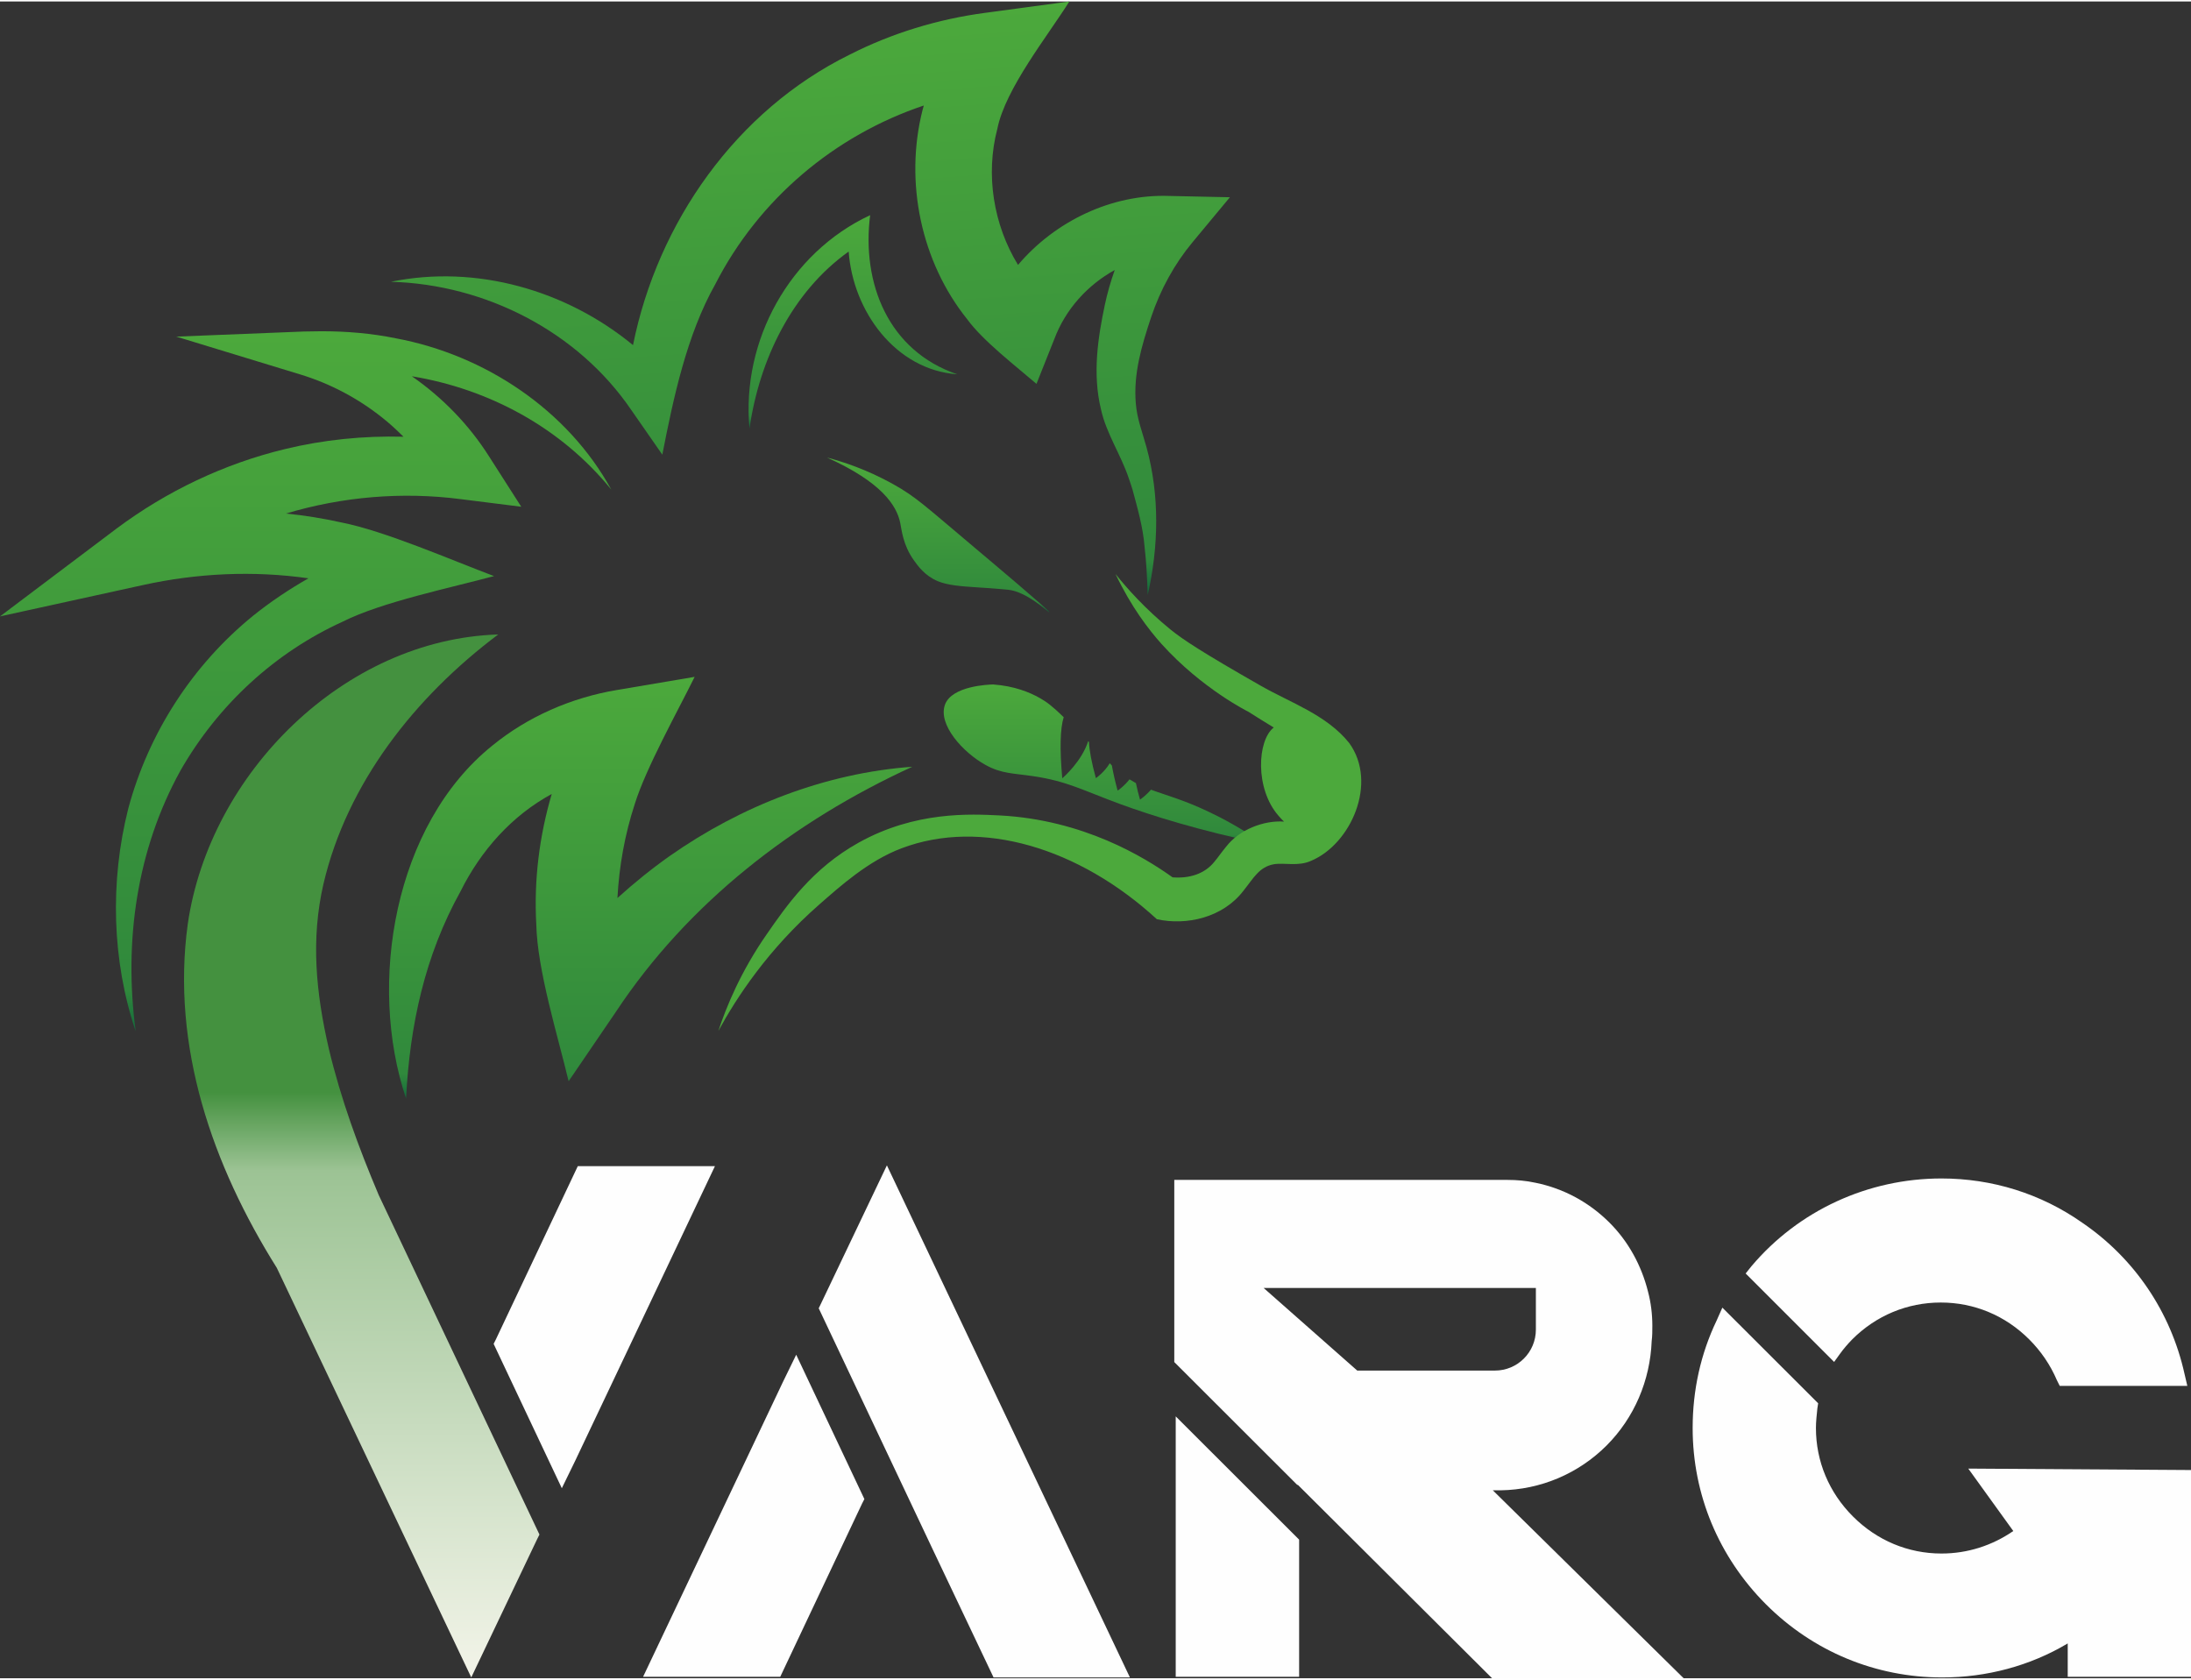
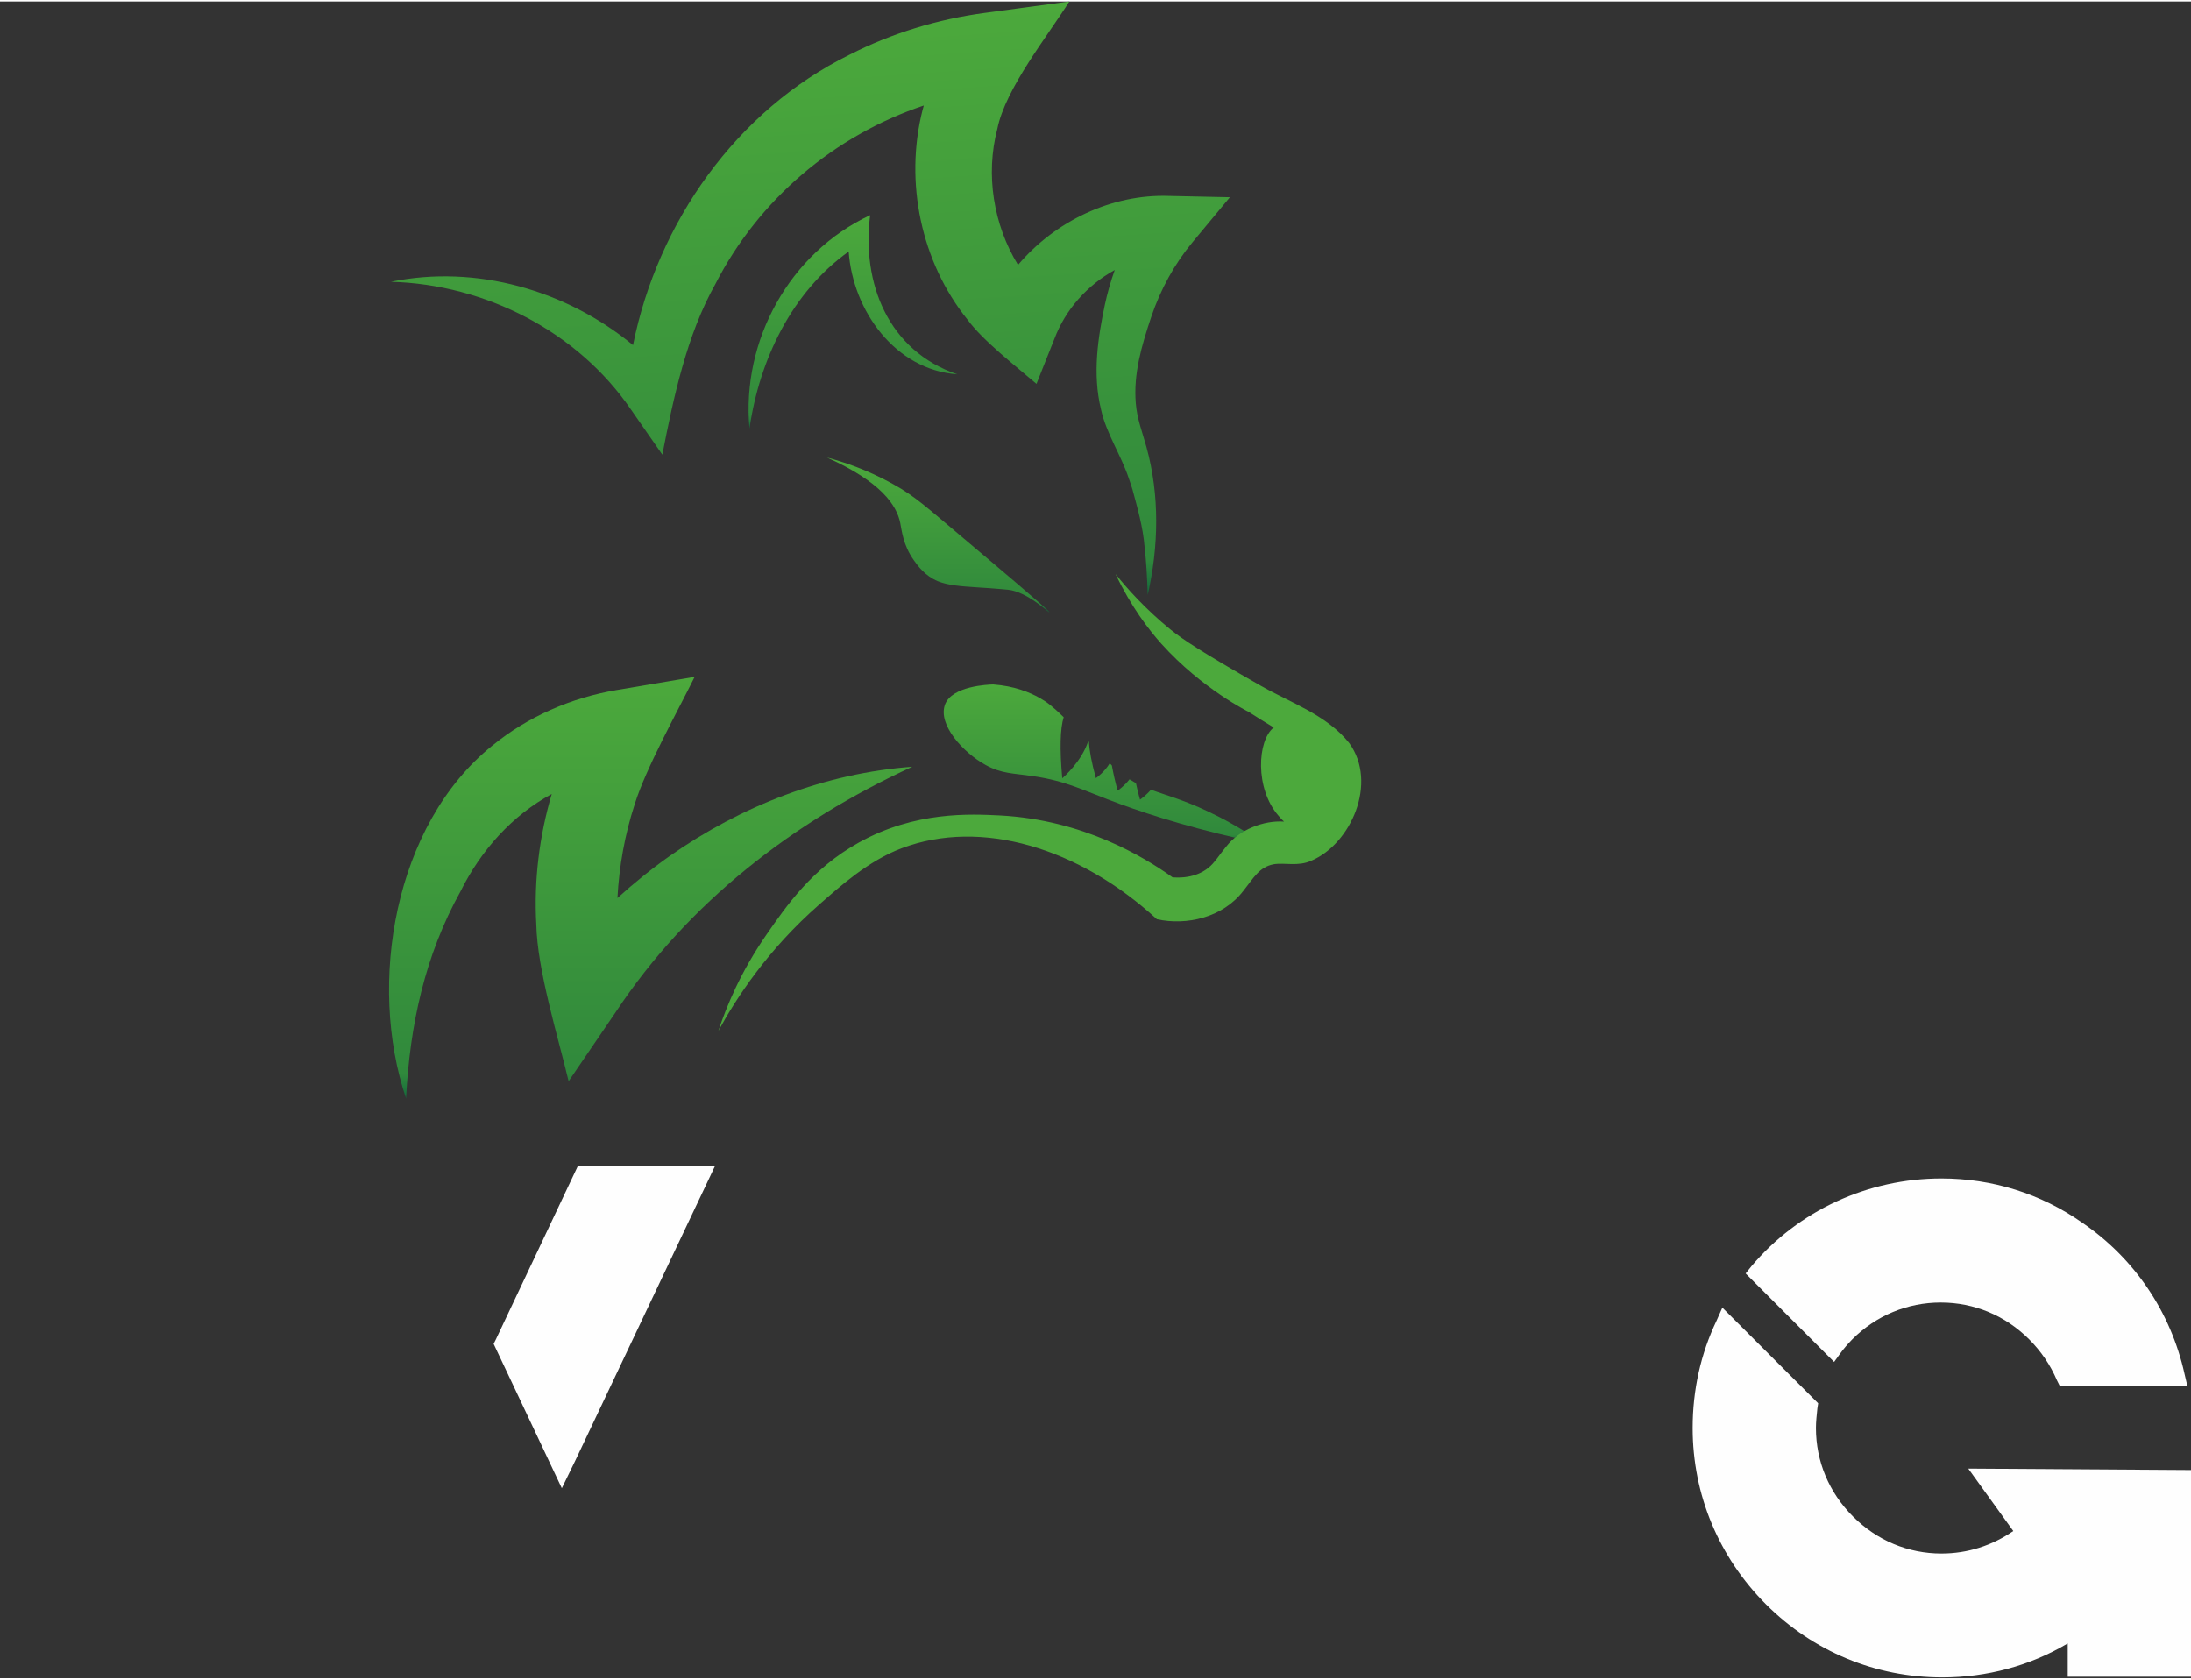
<svg xmlns="http://www.w3.org/2000/svg" xmlns:xlink="http://www.w3.org/1999/xlink" xml:space="preserve" width="300px" height="230px" version="1.1" style="shape-rendering:geometricPrecision; text-rendering:geometricPrecision; image-rendering:optimizeQuality; fill-rule:evenodd; clip-rule:evenodd" viewBox="0 0 167.42 128.13">
  <rect x="0" y="0" width="167.42" height="128.13" fill="#333333" stroke="none" />
  <defs>
    <style type="text/css">
   
    .fil0 {fill:#FEFEFE;fill-rule:nonzero}
    .fil8 {fill:#4CA93C;fill-rule:nonzero}
    .fil6 {fill:url(#id0)}
    .fil1 {fill:url(#id1)}
    .fil4 {fill:url(#id2)}
    .fil7 {fill:url(#id3)}
    .fil5 {fill:url(#id4)}
    .fil2 {fill:url(#id5)}
    .fil3 {fill:url(#id6)}
   
  </style>
    <linearGradient id="id0" gradientUnits="userSpaceOnUse" x1="23.35" y1="78.7" x2="23.35" y2="25.2">
      <stop offset="0" style="stop-opacity:1; stop-color:#14693C" />
      <stop offset="0.059" style="stop-opacity:1; stop-color:#30893C" />
      <stop offset="1" style="stop-opacity:1; stop-color:#4CA93C" />
    </linearGradient>
    <linearGradient id="id1" gradientUnits="userSpaceOnUse" xlink:href="#id0" x1="71.65" y1="46.63" x2="71.65" y2="34.85">
  </linearGradient>
    <linearGradient id="id2" gradientUnits="userSpaceOnUse" xlink:href="#id0" x1="50.52" y1="83.83" x2="50.52" y2="51.61">
  </linearGradient>
    <linearGradient id="id3" gradientUnits="userSpaceOnUse" x1="28.12" y1="128.07" x2="28.12" y2="48.37">
      <stop offset="0" style="stop-opacity:1; stop-color:#F3F4E9" />
      <stop offset="0.486" style="stop-opacity:1; stop-color:#9CC394" />
      <stop offset="0.561" style="stop-opacity:1; stop-color:#44913F" />
      <stop offset="1" style="stop-opacity:1; stop-color:#44913F" />
    </linearGradient>
    <linearGradient id="id4" gradientUnits="userSpaceOnUse" xlink:href="#id0" x1="63.91" y1="46.98" x2="60.78" y2="1.44">
  </linearGradient>
    <linearGradient id="id5" gradientUnits="userSpaceOnUse" xlink:href="#id0" x1="65.45" y1="32.64" x2="65.45" y2="16.33">
  </linearGradient>
    <linearGradient id="id6" gradientUnits="userSpaceOnUse" xlink:href="#id0" x1="84.57" y1="64.39" x2="84.57" y2="52.19">
  </linearGradient>
  </defs>
  <g id="Warstwa_x0020_1">
-     <path class="fil0" d="M49.14 128.02l10.7 -22.56 1 -2.05 5.21 11.03 -0.17 0.33 -6.26 13.25 -10.48 0zm22.12 -9.76l-8.7 -18.4 0.16 -0.33 5.05 -10.59 18.57 39.13 -10.42 0 -4.66 -9.81z" />
    <path class="fil0" d="M140.15 103.96l-6.76 -6.76 0.44 -0.55c3.6,-4.27 8.92,-6.71 14.52,-6.71 3.88,0 7.6,1.16 10.76,3.38 3.99,2.72 6.76,6.82 7.81,11.53l0.22 0.94 -9.75 0 -0.22 -0.44c-0.5,-1.17 -1.22,-2.22 -2.11,-3.11 -1.83,-1.83 -4.21,-2.82 -6.76,-2.82 -2.55,0 -4.94,0.99 -6.77,2.82 -0.33,0.34 -0.66,0.72 -0.94,1.11l-0.44 0.61zm27.27 8.26l0 15.8 -9.42 0 0 -2.55c-2.88,1.72 -6.21,2.6 -9.59,2.6 -5.1,0 -9.87,-1.99 -13.47,-5.59 -3.6,-3.61 -5.6,-8.37 -5.6,-13.47 0,-2.89 0.61,-5.66 1.83,-8.21l0.44 -0.99 7.32 7.31 -0.06 0.39c-0.05,0.5 -0.11,1 -0.11,1.5 0,2.55 1,4.93 2.83,6.76 1.83,1.83 4.21,2.83 6.76,2.83 2,0 3.88,-0.61 5.49,-1.72l-3.44 -4.77 17.02 0.11z" />
-     <polygon class="fil0" points="89.84,128.02 99.27,128.02 99.27,117.54 89.84,108.12 " />
-     <path class="fil0" d="M103.71 104.62l-7.15 -6.31 20.8 0 0 3.18c0,1.73 -1.4,3.13 -3.13,3.13l-10.52 0zm10.36 9.15l0.6 0c3.06,-0.05 5.94,-1.27 8.1,-3.43 2.1,-2.11 3.32,-4.94 3.44,-7.98 0.05,-0.39 0.05,-0.78 0.05,-1.17 0,-0.88 -0.11,-1.77 -0.33,-2.6 -0.5,-2 -1.5,-3.83 -2.94,-5.27 -1.55,-1.55 -3.49,-2.61 -5.65,-3.05 -0.73,-0.16 -1.45,-0.22 -2.16,-0.22l-25.45 0 0 13.92 9.42 9.41 0 -0.05 14.64 14.58 0.22 0.22 14.64 0 -14.58 -14.36z" />
    <path class="fil1" d="M68.79 39.85c0.11,0.54 0.21,1.69 1.04,2.85l0 0c0.29,0.41 0.84,1.19 1.83,1.6l0 0c0.79,0.32 1.78,0.39 3,0.47l0 0c0.06,0 0.11,0.01 0.14,0.01l0 0c1.19,0.07 2.1,0.16 2.21,0.17l0 0c1.48,0.14 3.13,1.77 3.17,1.72l0 0c0.07,-0.08 -4.73,-4.11 -5.69,-4.92l0 0c-3.78,-3.18 -4.5,-3.9 -6.25,-4.87l0 0c-1.99,-1.11 -3.8,-1.7 -5.05,-2.03l0 0c4.14,1.86 5.33,3.65 5.6,5l0 0z" />
    <path class="fil2" d="M57.27 32.64c0.75,-5.24 3.23,-10.43 7.58,-13.53l0 0c0.32,4.53 3.56,9.04 8.3,9.38l0 0c-5.27,-1.79 -7.32,-6.95 -6.66,-12.16 -6.16,2.87 -9.85,9.6 -9.22,16.31l0 0z" />
    <path class="fil3" d="M72.21 53.73c-0.56,1.53 1.38,3.66 3.08,4.6l0 0c1.23,0.69 2.13,0.64 3.67,0.87l0 0c2.61,0.39 3.75,1.07 6.69,2.15l0 0c2.39,0.87 5.93,1.99 10.93,3.04 -1.74,-1.23 -3.24,-2.01 -4.24,-2.48l0 0c-1.96,-0.93 -3.25,-1.25 -4.39,-1.68l0 0c-0.39,0.45 -0.79,0.73 -0.84,0.76l0 0c-0.13,-0.46 -0.23,-0.87 -0.31,-1.26l0 0c-0.16,-0.09 -0.32,-0.19 -0.49,-0.29l0 0c-0.4,0.51 -0.85,0.83 -0.91,0.86l0 0c-0.2,-0.73 -0.34,-1.37 -0.44,-1.92l0 0c-0.05,-0.05 -0.1,-0.1 -0.16,-0.17l0 0c-0.4,0.67 -1,1.1 -1.06,1.14l0 0c-0.33,-1.2 -0.5,-2.11 -0.53,-2.77l0 0c-0.02,-0.01 -0.04,-0.03 -0.06,-0.05l0 0c-0.5,1.54 -1.87,2.74 -1.98,2.83l0 0c-0.2,-2.25 -0.16,-3.8 0.11,-4.67l0 0c-0.88,-0.85 -1.3,-1.17 -1.84,-1.47l0 0c-0.76,-0.43 -1.92,-0.91 -3.55,-1.03l0 0c-0.37,0.01 -3.15,0.11 -3.68,1.54l0 0z" />
    <path class="fil4" d="M47.11 52.62c-3.45,0.58 -6.79,2.03 -9.5,4.25l0 0c-7.5,6.04 -9.54,18.19 -6.58,26.96l0 0c0.28,-5.62 1.45,-10.95 4.15,-15.81l0 0c1.57,-3.16 3.94,-5.81 6.98,-7.46l0 0c-0.95,3.22 -1.37,6.61 -1.18,9.96l0 0c0.07,3.49 1.66,8.58 2.47,11.99l0 0 3.61 -5.3c5.51,-8.33 13.58,-14.57 22.65,-18.73l0 0c-6.63,0.48 -13.1,3 -18.55,6.83l0 0c-1.39,0.98 -2.72,2.06 -3.98,3.2l0 0c0.13,-2.43 0.56,-4.84 1.32,-7.17l0 0c0.86,-2.77 3.27,-7.08 4.58,-9.73l-5.97 1.01z" />
    <path class="fil5" d="M75.27 0.87c-3.6,0.48 -7.12,1.55 -10.36,3.2l0 0c-8.66,4.27 -14.66,12.83 -16.54,22.19l0 0c-5.09,-4.2 -11.99,-6.18 -18.5,-4.84l0 0c7.24,0.2 14.29,3.81 18.37,9.8l0 0 2.37 3.41c0.85,-4.35 1.87,-9.16 4.05,-13.03l0 0c3.32,-6.49 9.12,-11.37 15.93,-13.65l0 0c-0.03,0.12 -0.07,0.24 -0.1,0.36l0 0c-1.38,5.48 -0.12,11.58 3.43,15.99l0 0c1.19,1.63 3.71,3.57 5.28,4.92l0 0 1.37 -3.44c0.85,-2.26 2.53,-4.11 4.61,-5.26l0 0c-0.31,0.88 -0.57,1.77 -0.76,2.68l0 0c-0.51,2.42 -0.96,5.23 -0.29,7.97l0 0c0.39,1.81 1.54,3.51 2.12,5.26l0 0c0.08,0.21 0.21,0.63 0.28,0.84l0 0c0.39,1.45 0.81,2.9 0.93,4.4l0 0c0.14,1.21 0.2,2.44 0.24,3.68 0.84,-3.7 0.92,-7.59 -0.09,-11.28l0 0c-0.32,-1.16 -0.73,-2.19 -0.82,-3.36l0 0c-0.19,-2.26 0.44,-4.39 1.17,-6.58l0 0c0.71,-2.12 1.79,-4.08 3.17,-5.74l0 0 2.85 -3.43 -4.66 -0.1c-4.38,-0.15 -8.7,1.93 -11.53,5.27l0 0c-1.88,-3.06 -2.5,-6.92 -1.58,-10.4l0 0c0.61,-3.07 3.86,-7.11 5.5,-9.73l0 0 -6.44 0.87z" />
-     <path class="fil6" d="M24.59 25.2l-0.07 0c-0.43,0 -0.87,0.01 -1.3,0.02l0 0 -9.75 0.39 9.47 2.89c2.27,0.69 4.39,1.81 6.23,3.27l0 0c0.59,0.46 1.14,0.97 1.66,1.49l0 0c-3.05,-0.08 -6.12,0.23 -9.08,0.95l0 0c-4.63,1.12 -9.01,3.21 -12.82,6.05l0 0 -8.93 6.73 10.9 -2.39c4.17,-0.92 8.47,-1.12 12.67,-0.52l0 0c-1.48,0.84 -2.9,1.79 -4.23,2.86l0 0c-4.65,3.78 -8,8.99 -9.54,14.74l0 0c-1.41,5.58 -1.25,11.62 0.57,17.02l0 0c-0.92,-6.87 0.08,-13.89 3.42,-19.93l0 0c2.86,-5 7.2,-9.02 12.42,-11.39l0 0c2.96,-1.49 8.32,-2.6 11.54,-3.47l0 0c-3.2,-1.2 -8.34,-3.45 -11.67,-4.1l0 0c-1.39,-0.31 -2.81,-0.54 -4.23,-0.68l0 0c4.31,-1.29 8.88,-1.68 13.36,-1.1l0 0 4.62 0.58 -2.45 -3.83c-1.53,-2.42 -3.56,-4.51 -5.91,-6.14l0 0c5.89,0.97 11.39,3.92 15.24,8.66l0 0c-3.34,-6.09 -9.66,-10.29 -16.46,-11.56l0 0c-1.86,-0.38 -3.76,-0.54 -5.66,-0.54z" />
-     <path class="fil7" d="M14.35 70.48c-1.29,9.39 1.9,18.48 6.8,26.29l0 0 14.86 31.3 5.04 -10.58 0.17 -0.34 -8.71 -18.4 -3.57 -7.54c-1.55,-3.66 -2.9,-7.36 -3.81,-11.17l0 0c-1,-4.32 -1.38,-8.39 -0.42,-12.58l0 0c1.8,-7.72 6.99,-14.31 13.36,-19.09l0 0c-11.77,0.37 -22.04,10.59 -23.72,22.11l0 0z" />
    <polygon class="fil0" points="37.89,102.24 37.72,102.58 42.93,113.61 43.93,111.56 54.63,89 44.15,89 " />
    <path class="fil8" d="M103.1 56.67c-1.72,-2.16 -4.53,-3.1 -6.76,-4.38 -4.54,-2.59 -5.95,-3.53 -6.89,-4.29 -1.94,-1.58 -3.34,-3.16 -4.21,-4.25 1.21,2.54 2.54,4.25 3.51,5.34 3.1,3.44 6.65,5.19 6.65,5.19 0.63,0.41 1.28,0.8 1.93,1.2 -1.26,0.98 -1.45,4.68 0.37,6.75 0.07,0.08 0.21,0.25 0.42,0.44 -1.55,-0.11 -3.42,0.61 -4.43,1.92 -0.38,0.46 -0.64,0.85 -0.88,1.13 -0.74,0.94 -1.91,1.31 -3.21,1.21 -2.18,-1.56 -6.82,-4.39 -13.19,-4.73 -2.24,-0.11 -6.46,-0.34 -10.8,2.08 -3.55,1.98 -5.5,4.8 -7.03,7.01 -1.98,2.85 -3.08,5.53 -3.69,7.38 1.39,-2.55 3.79,-6.23 7.72,-9.67 1.6,-1.4 3.74,-3.33 6.28,-4.29 6.08,-2.3 13.57,-0.04 19.51,5.42 2.27,0.5 5.04,-0.12 6.61,-2.17 0.78,-0.97 1.2,-1.82 2.32,-2.03 0.83,-0.14 1.87,0.19 2.87,-0.27 3.03,-1.28 5.1,-5.95 2.9,-8.99z" />
  </g>
</svg>